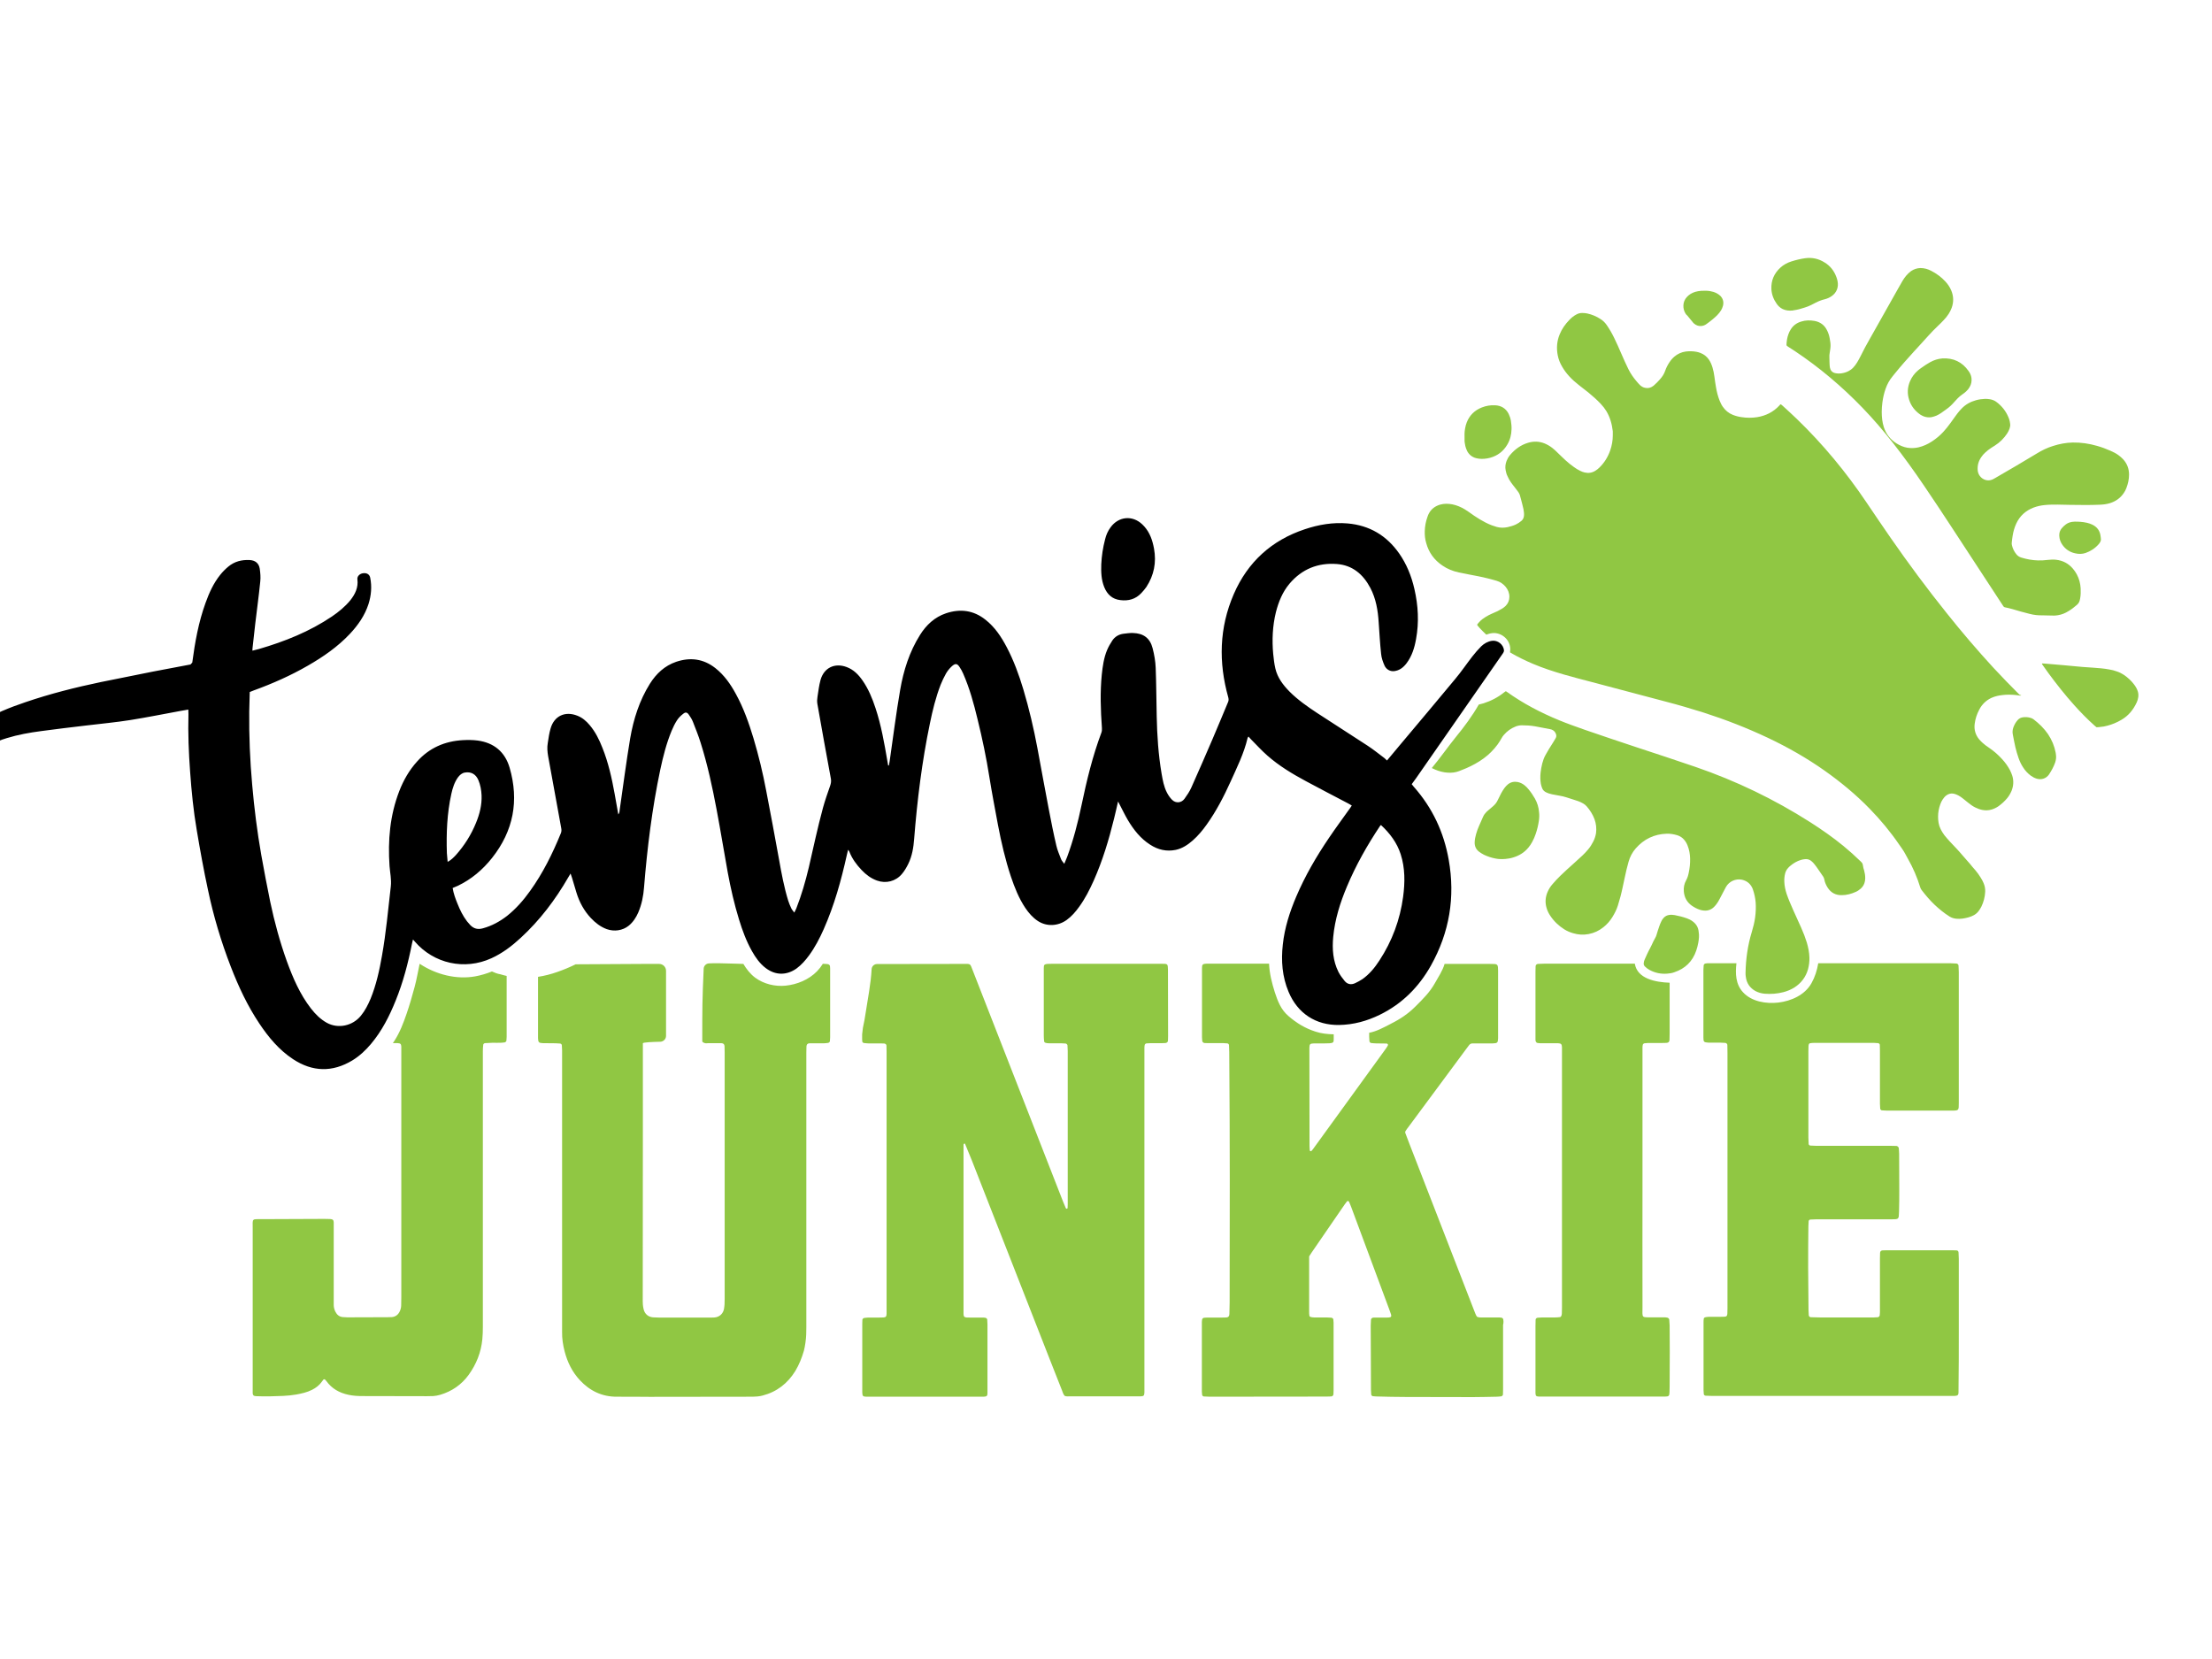
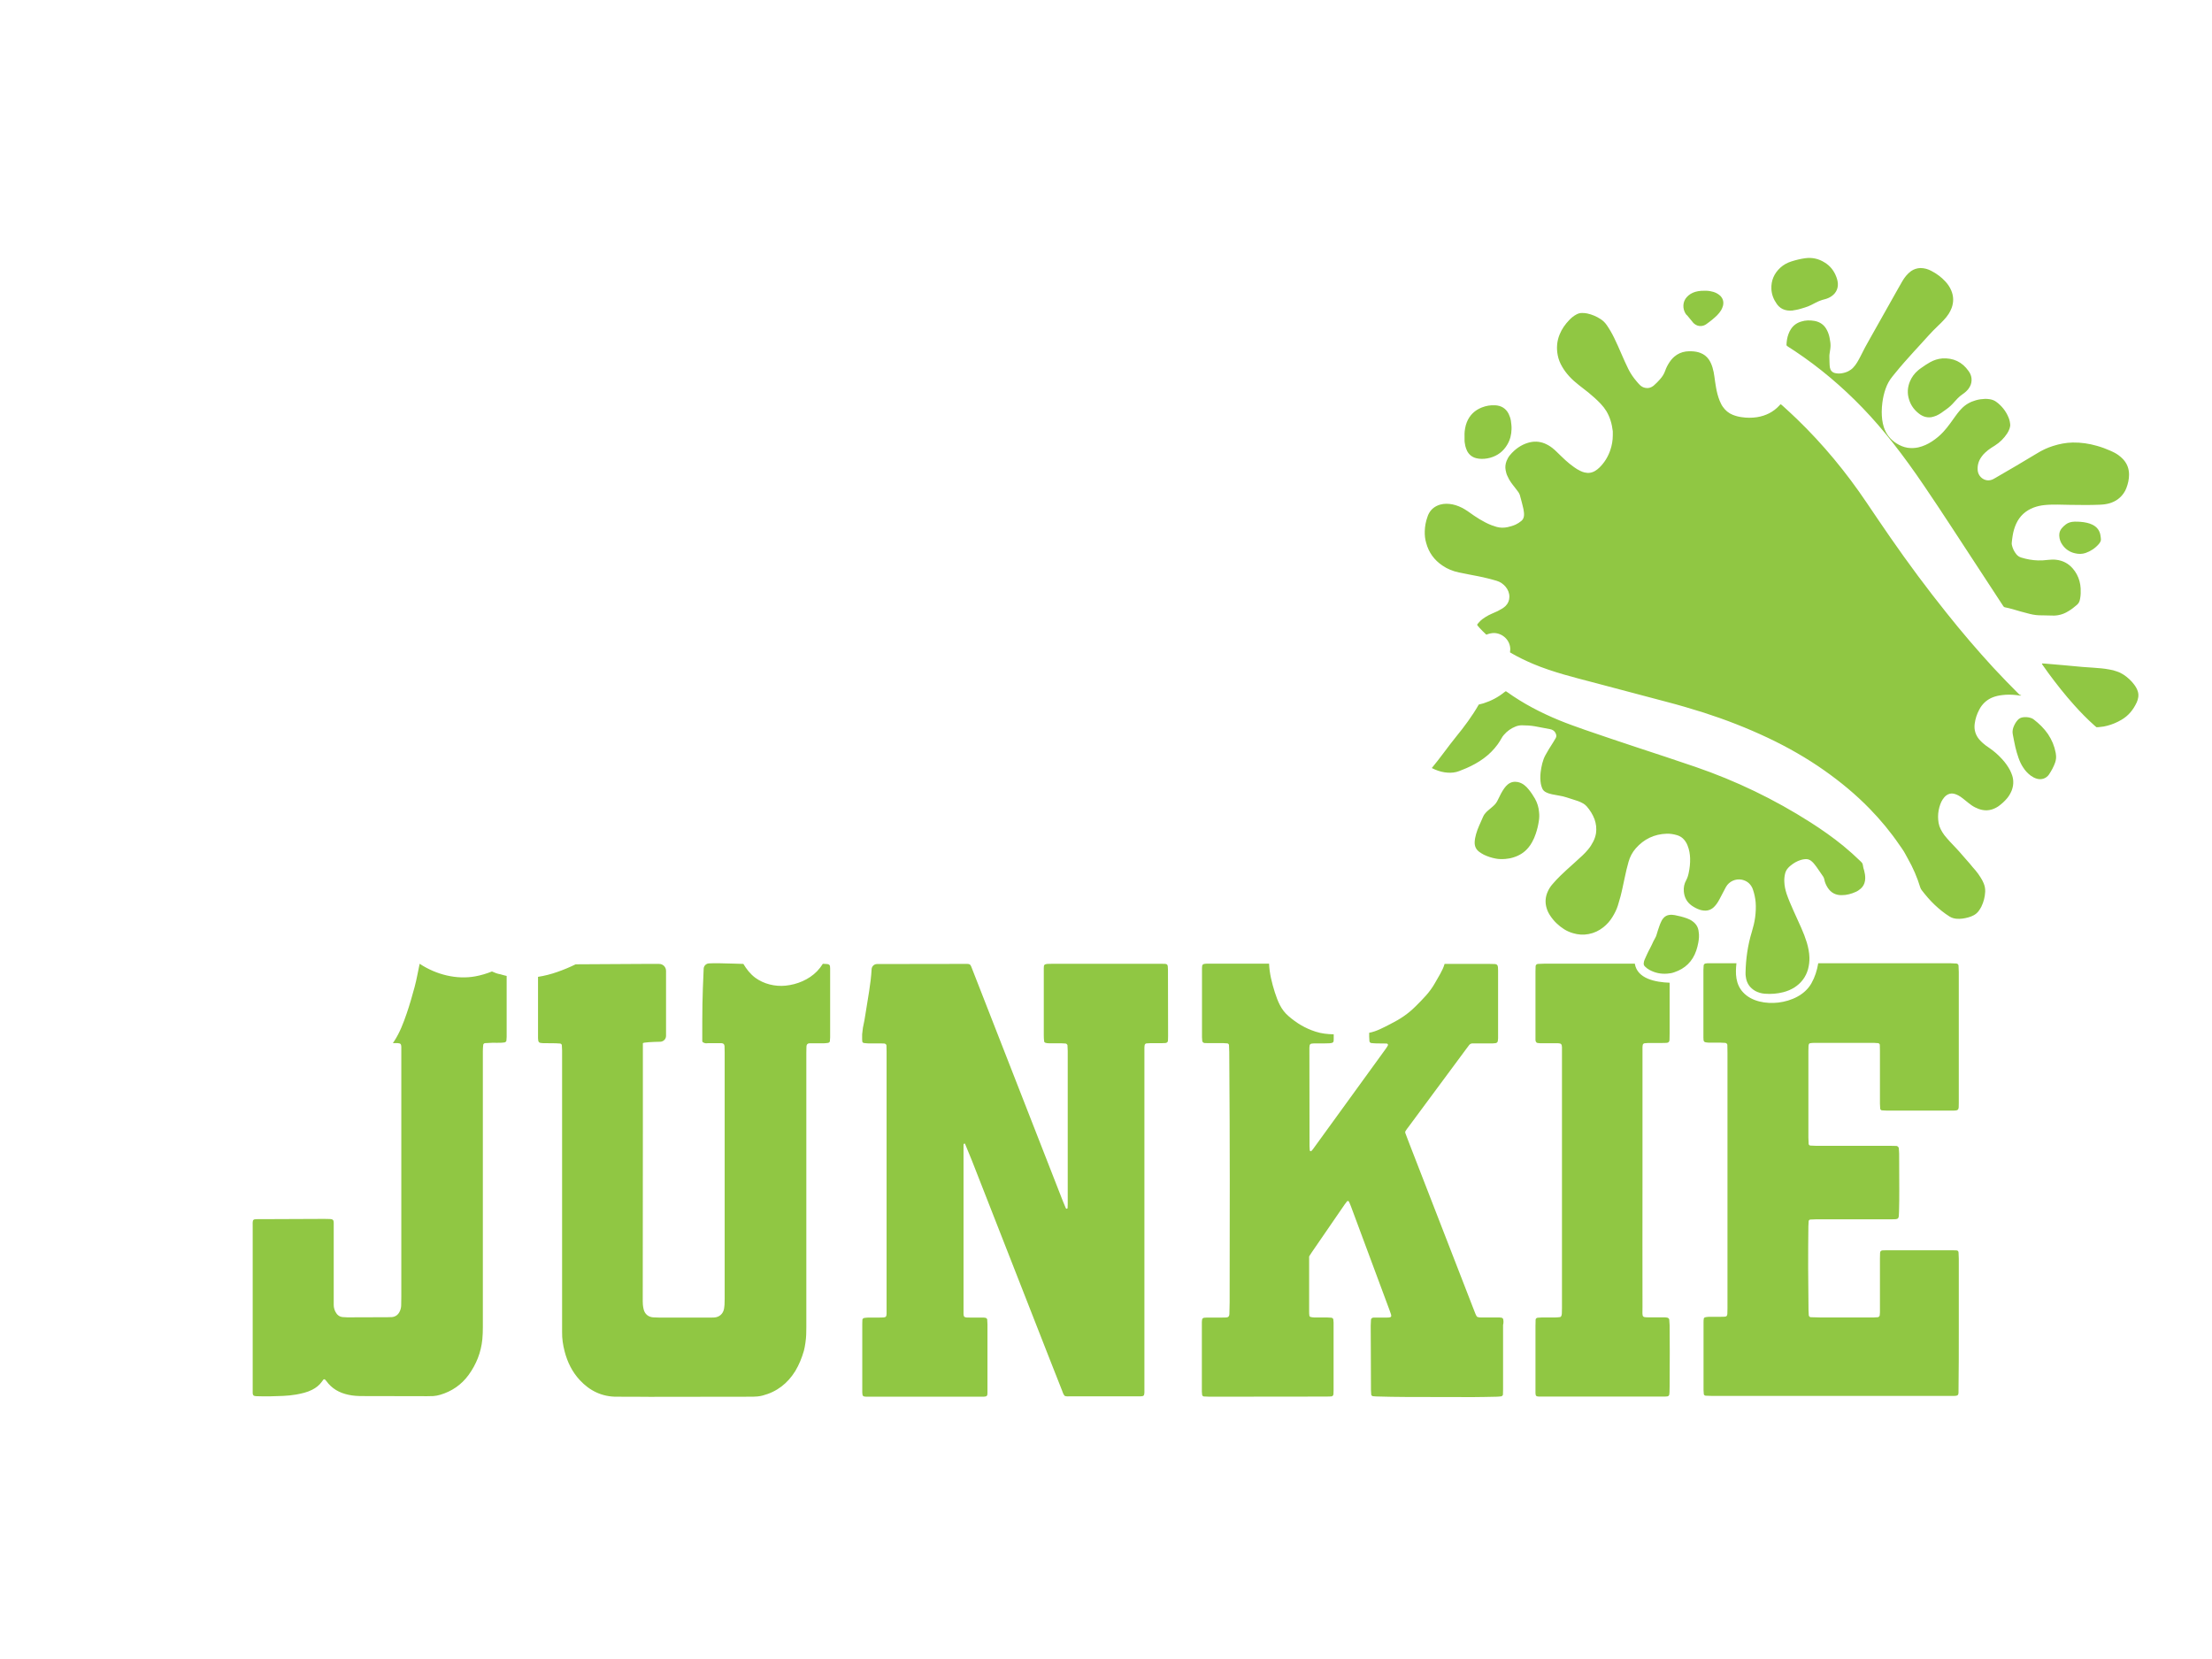
<svg xmlns="http://www.w3.org/2000/svg" version="1.1" id="Layer_1" x="0px" y="0px" viewBox="0 0 1728 1296" style="enable-background:new 0 0 1728 1296;" xml:space="preserve">
  <style type="text/css"> .st0{fill:#90C743;} </style>
  <path class="st0" d="M648.4,755c0,0.5,0.1,1,0.1,1.5c0,18,0,35.9,0,53.9c0,1-0.1,2-0.2,3c0,0.5-0.7,1.2-1.4,1.3c-1,0.1-2,0.3-3,0.3 c-2.7,0-5.3,0-8,0c-1.2,0-2.3,0-3.5,0c-1.6,0.1-2.3,0.9-2.4,2.5c-0.1,1.7-0.1,3.3-0.1,5c0,36.6,0,73.2,0,109.8 c0,34.9,0,69.8,0,104.8c0,1.8,0,3.7-0.1,5.5c-0.1,3.5-0.9,9.2-1.8,12.6c-1.6,5.5-3.7,10.8-6.7,15.8c-6,9.7-14.4,16.3-25.6,19.2 c-1.3,0.3-2.6,0.6-4,0.7c-2.2,0.2-4.3,0.2-6.5,0.2c-25.9,0-51.9,0.1-77.8,0.1c-8.5,0-17-0.2-25.4-0.1c-11.7,0.1-21.3-4.6-29.1-13 c-5.9-6.4-9.6-13.9-11.8-22.3c-1.3-5-2.1-10.1-2-15.3c0-2,0-4,0-6c0-71.3,0-142.7,0-214c0-1.3-0.1-2.7-0.2-4c0-0.6-0.7-1.2-1.3-1.3 c-1.2-0.1-2.3-0.2-3.5-0.2c-3.3,0-6.7,0-10-0.1c-3.2-0.1-3.7-0.7-3.8-3.9c0-4.5,0-9,0-13.5c0-11.5,0-23,0-34.4 c5.1-0.8,10.2-2.1,15-3.8c4.9-1.7,9.7-3.7,14.4-6c12,0,29.1-0.1,52.5-0.3h12.7c3,0,5.4,2.4,5.4,5.4v50.8c0,2.5-2,4.5-4.5,4.6 c-5.4,0.1-13.6,0.4-13.6,1.2v67.2c0,45-0.1,89.4-0.1,134.4c0,0.8,0,1.7,0.1,2.5c0.1,1.2,0.3,2.5,0.6,3.7c0.9,3.7,3.6,6,7.4,6.3 c3.1,0.2,6.3,0.2,9.5,0.2c11.8,0,23.6,0,35.4,0c1,0,2,0,3-0.1c3.9-0.3,6.8-2.9,7.5-6.8c0.2-1.1,0.3-2.3,0.4-3.5 c0.1-1.5,0.1-3,0.1-4.5c0-64,0-128,0-192.1c0-1.7,0-3.3-0.1-5c-0.1-1.6-0.8-2.3-2.6-2.4c-3.3,0-6.7,0-10,0c-1,0-2.3,0.4-3.5-0.3 c0,0-1.3-0.3-1.3-1.4c0-26.7,0-31.5,1.1-56.5c0.1-2.2,1.9-4,4.1-4.1c3.6-0.2,10-0.2,20.7,0.2c1.6,0.1,3.7,0.1,6.2,0.2 c2.5,4.1,5.3,7.8,9.3,10.8c6.7,4.9,15.4,7,23.6,6.2c9.1-0.9,18.3-4.7,24.7-11.3c1.7-1.8,3.2-3.7,4.5-5.8c1.1,0,2.3,0.1,3.4,0.2 C647.6,753.2,648.4,754,648.4,755z M384.3,758.9c-4.2,1.7-8.6,3-12.9,3.8c-14.7,2.7-30.6-1.3-43.4-9.7h-0.2c-1.3,6-2.3,12.1-3.9,18 c-1.9,7-3.9,14.1-6.3,21c-2.5,7.3-5.3,14.6-9.5,21.1c-0.4,0.6-0.8,1.2-1.2,1.8c0.4,0,0.9,0,1.3,0c0.8,0,1.7,0,2.5,0 c2.1,0.1,2.7,0.7,2.8,2.7c0,1.7,0,3.3,0,5c0,41.7,0,83.5,0,125.2c0,21.8,0,43.6,0,65.3c0,2.2-0.1,4.3-0.1,6.5c0,1.7-0.4,3.3-1.1,4.8 c-1.2,2.6-3.2,4.2-6.1,4.5c-1.2,0.1-2.3,0.1-3.5,0.1c-10.5,0-21,0.1-31.4,0.1c-1.2,0-2.3-0.1-3.5-0.2c-2.7-0.2-4.6-1.8-5.8-4.2 c-0.8-1.6-1.3-3.4-1.3-5.3c0-1.3,0-2.7,0-4c0-18.6,0-37.2,0-55.9c0-1.5,0-3,0-4.5c0-1.9-0.8-2.6-2.8-2.7c-1.5-0.1-3-0.1-4.5-0.1 c-16.1,0.1-32.3,0.1-48.4,0.2c-8.6,0.1-7.6-1.1-7.6,7.8c0,40.9,0,81.8,0,122.7c0,1.7,0,3.3,0,5c0,0.5,0,1,0.2,1.5 c0.2,0.4,0.5,0.9,0.9,1c0.6,0.2,1.3,0.3,2,0.3c3.5,0.1,7,0.2,10.5,0.1c6.8-0.2,13.6-0.2,20.4-1.4c4.3-0.8,8.5-1.7,12.4-3.7 c3-1.5,5.6-3.5,7.6-6.3c0.4-0.5,0.8-1.1,1.2-1.6c0.3-0.4,1-0.4,1.3-0.1c0.3,0.4,0.7,0.7,1,1.1c4.3,6,10.2,9.3,17.3,10.8 c3.6,0.8,7.2,1,10.9,1c16.8,0,33.6,0.1,50.4,0.1c1.7,0,3.3-0.1,5-0.1c1.8-0.1,3.6-0.5,5.4-1c9.1-2.7,16.5-7.8,22.1-15.4 c6.1-8.4,9.8-17.7,10.8-28c0.3-3.1,0.4-6.3,0.4-9.5c0-35.3,0-70.5,0-105.8c0-29.1,0-58.2,0-87.3c0-7.5,0-15,0-22.4 c0-1.7,0.1-3.3,0.3-5c0-0.6,0.7-1.2,1.3-1.3c2-0.1,4-0.2,6-0.3c2.2,0,4.3,0.1,6.5,0c1,0,2-0.2,3-0.3c0.5-0.1,1.3-0.8,1.3-1.3 c0.1-1,0.2-2,0.2-3c0-15.9,0-31.7,0-47.6c-1.6-0.4-3.3-0.8-4.9-1.3C388.4,760.7,386.3,759.8,384.3,758.9z M907.5,752.9 c-28.4,0-56.9,0-85.3,0c-1.3,0-2.7,0-4,0.1c-0.5,0-1,0.2-1.5,0.3c-0.6,0.1-1.2,0.8-1.2,1.4c0,0.5-0.1,1-0.1,1.5c0,1,0,2,0,3 c0,16.6,0,33.3,0,49.9c0,1.5,0.1,3,0.3,4.5c0,0.4,0.6,0.9,0.9,1c0.9,0.3,2,0.4,2.9,0.4c3.2,0.1,6.3,0,9.5,0c1.2,0,2.3,0.1,3.5,0.2 c0.5,0,1.3,0.8,1.4,1.3c0.1,1.5,0.2,3,0.2,4.5c0,39.9,0,79.8,0,119.7c0,1,0,2-0.1,3c0,0.2-0.4,0.6-0.6,0.6c-0.2,0-0.7-0.2-0.8-0.5 c-0.8-1.8-1.5-3.7-2.3-5.5c-16-40.9-31.9-81.7-47.9-122.6c-7.5-19.2-15-38.4-22.5-57.6c-2.2-5.6-1.4-5.1-7.4-5.1 c-22.5,0-44.9,0.1-67.4,0.1c-2.2,0-4.1,1.8-4.2,4c-0.6,11.5-3,23.1-4.7,34.4c-0.6,3.8-1.2,7.6-2.1,11.4c-0.2,1.4-0.4,3.7-0.6,5.1 c0,1.3,0,2.6,0,3.9c0,0.5,0.1,1.1,0.1,1.6c0,0.6,0.6,1.2,1.3,1.3c1.2,0.1,2.3,0.3,3.5,0.3c3.2,0,6.3,0,9.5,0c1,0,2,0.1,3,0.1 c0.8,0.1,1.6,0.8,1.6,1.6c0.1,1.7,0.1,3.3,0.1,5c0,66.9,0,133.7,0,200.6c0,1.3,0,2.7,0,4c-0.1,2.1-0.6,2.7-2.6,2.8 c-1.3,0.1-2.7,0.1-4,0.1c-2.7,0-5.3,0-8,0c-1,0-2,0.2-3,0.3c-0.5,0.1-1.3,0.8-1.3,1.3c-0.1,1-0.1,2-0.1,3c0,17.3,0,34.6,0,51.9 c0,0.7,0,1.3,0,2c0.1,2.8,0.5,3.2,3.1,3.3c1.2,0,2.3,0,3.5,0c28.6,0,57.2,0,85.8,0c0.8,0,1.7,0,2.5,0c0.5,0,1-0.1,1.5-0.2 c0.6-0.1,1.2-0.7,1.3-1.3c0.1-0.5,0.1-1,0.1-1.5c0-1.2,0-2.3,0-3.5c0-16.6,0-33.3,0-49.9c0-1.3-0.1-2.7-0.2-4 c-0.1-0.4-0.5-0.9-0.9-1.1c-0.6-0.2-1.3-0.3-1.9-0.3c-3,0-6,0-9,0c-7.4,0-6.7,0.3-6.7-6.8c0-41.4,0-82.8,0-124.2c0-1.2,0-2.3,0-3.5 c0-0.3,0-0.7,0.1-1c0.1-0.2,0.4-0.4,0.7-0.5c0.1,0,0.3,0.1,0.4,0.3c1.8,4.3,3.6,8.6,5.3,12.9c20.3,51.8,40.6,103.7,60.9,155.5 c3.1,8,6.3,16.1,9.5,24.1c0.6,1.5,1,3.2,2.2,4.4c1.4,0.5,2.9,0.3,4.4,0.3c17.5,0,34.9,0,52.4,0c0.8,0,1.7,0,2.5,0 c2.3-0.1,2.8-0.5,2.9-3c0-1.8,0-3.7,0-5.5c0-86.1,0-172.3,0-258.4c0-1.8,0-3.7,0-5.5c0-0.7,0.1-1.3,0.2-2c0.1-0.6,0.7-1.2,1.3-1.3 c1.2-0.1,2.3-0.2,3.5-0.2c3,0,6,0,9,0c0.8,0,1.7-0.1,2.5-0.1c1.1-0.1,1.9-0.9,1.9-1.9c0.1-1.2,0.1-2.3,0.1-3.5 c0-17.3,0-34.6-0.1-51.9C912.3,752.9,912.2,752.9,907.5,752.9z M1174.5,1032.1c-0.1-2.3-0.6-2.8-3.1-2.9c-1,0-2,0-3,0 c-3.5,0-7,0-10.5,0c-1.3,0-2.7,0.1-4.1-0.6c-1.1-1.5-1.6-3.5-2.4-5.3c-16.8-43.4-33.7-86.7-50.5-130.1c-1-2.6-2-5.3-3-7.9 c-0.3-0.7-0.2-1.3,0.2-1.9c0.7-1.1,1.5-2.2,2.3-3.2c15-20.3,30.1-40.6,45.1-60.9c0.7-0.9,1.4-1.9,2.1-2.8c0.6-0.8,1.4-1.3,2.5-1.4 c1.3,0,2.7,0,4,0c4,0,8,0,12,0c3.6-0.1,4.1-0.5,4.2-4c0-0.5,0-1,0-1.5c0-17.1,0-34.3,0-51.4c0-0.8,0-1.7-0.1-2.5 c-0.1-1.7-0.8-2.5-2.4-2.6c-1.5-0.1-3-0.1-4.5-0.1c-11.6,0-23.2,0-34.8,0c-1.5,5.3-4.9,10.2-7.6,15.1c-4,7.1-9.2,12.2-15,18 c-5.9,5.9-12,10-20,14c-5.3,2.7-10.5,5.6-16.3,6.7c0,1,0,2.1,0,3.1c0,1.2,0.1,2.3,0.2,3.5c0,0.5,0.7,1.3,1.3,1.4 c1.3,0.1,2.6,0.3,4,0.3c2.7,0.1,5.3,0.1,8,0.1c1,0,1.5,0.9,1,1.7c-0.6,1-1.2,2-1.9,2.9c-18.7,25.8-37.5,51.7-56.2,77.5 c-0.5,0.7-1,1.3-1.6,1.9c-0.1,0.1-0.3,0.2-0.5,0.1c-0.3-0.1-0.7-0.3-0.7-0.5c-0.1-1.2-0.2-2.3-0.2-3.5c0-24.9-0.1-49.9-0.1-74.8 c0-0.7,0-1.3,0-2c0.1-2.9,0.5-3.3,3.6-3.4c2.7,0,5.3,0,8,0c1.3,0,2.7,0,4-0.1c0.7,0,1.3-0.2,2-0.3c0.6-0.1,1.3-0.8,1.3-1.3 c0-0.5,0.1-1,0.1-1.5c0-1.3,0-2.6,0-3.9c-4.8-0.1-9.7-0.6-14.2-2.1c-8.1-2.6-14.9-6.7-21.3-12.3c-5.7-4.9-8.2-11.4-10.5-18.4 c-2.3-7.3-4.2-14.8-4.5-22.4c-15.1,0-30.2,0-45.3,0c-1.2,0-2.3,0-3.5,0c-3.2,0.1-3.6,0.8-3.6,3.5c0,0.2,0,0.3,0,0.5 c0,17.8,0,35.6,0,53.4c0,1,0.1,2,0.2,3c0.1,0.8,0.9,1.5,1.7,1.6c1,0.1,2,0.1,3,0.1c4,0,8,0,12,0c1,0,2,0.1,3,0.2 c0.6,0.1,1.2,0.7,1.2,1.4c0.1,1.8,0.2,3.6,0.2,5.5c0.1,18,0.2,35.9,0.3,53.9c0.1,15.3,0.1,30.6,0.1,45.9c0,31.9,0,63.8-0.1,95.8 c0,3-0.1,6-0.2,9c-0.1,1.7-0.8,2.5-2.4,2.6c-1.5,0.1-3,0.1-4.5,0.1c-3.7,0-7.3,0-11,0c-3.1,0-3.5,0.5-3.6,3.4c0,0.2,0,0.3,0,0.5 c0,18,0,35.9,0,53.9c0,0.8,0.1,1.7,0.2,2.5c0.1,0.6,0.7,1.3,1.3,1.3c1.5,0.1,3,0.2,4.5,0.2c30.4,0,60.9,0,91.3-0.1 c1.2,0,2.3,0,3.5-0.1c1.2,0,1.9-0.7,2-1.8c0.1-1,0.1-2,0.1-3c0-17.6,0-35.2,0-52.9c0-0.8-0.1-1.7-0.2-2.5c0-0.5-0.8-1.2-1.4-1.3 c-1.2-0.1-2.3-0.2-3.5-0.2c-3.3,0-6.7,0-10,0c-1,0-2-0.2-2.9-0.4c-0.4-0.1-0.9-0.6-0.9-1c-0.2-1.1-0.2-2.3-0.2-3.5 c0-13.1,0-26.3,0-39.4v-3.4c0.7-1.1,1.3-2.1,2-3.1c8.6-12.5,17.1-24.9,25.7-37.4c0.6-0.8,1.2-1.6,1.8-2.4c0.4-0.6,1.3-0.5,1.6,0.1 c0.7,1.5,1.3,3,1.9,4.6c9.9,26.6,19.8,53.2,29.7,79.9c2.3,6.2,2.5,6.1-4.4,6.1c-2.7,0-5.3,0-8,0c-1.1,0-2,0.8-2,1.8 c-0.1,1.5-0.2,3-0.2,4.5c0,7.3,0.1,14.6,0.1,21.9c0,9.5,0.1,19,0.1,28.4c0,1.2,0.1,2.3,0.2,3.5c0,0.6,0.7,1.2,1.3,1.3 c0.8,0.1,1.7,0.2,2.5,0.2c7.8,0.2,15.6,0.4,23.4,0.4c17.5,0.1,34.9,0.1,52.4,0.1c6.2,0,12.3-0.2,18.5-0.3c1.2,0,2.3-0.2,3.5-0.3 c0.6-0.1,1.2-0.8,1.3-1.3c0.1-1.3,0.1-2.7,0.1-4c0-16.8,0-33.6,0-50.4C1174.5,1034.1,1174.5,1033.1,1174.5,1032.1z M1530.2,1039.8 c0-18.8,0-37.6,0-56.4c0-1.7-0.1-3.3-0.2-5c0-0.9-0.7-1.6-1.6-1.6c-1.2-0.1-2.3-0.1-3.5-0.1c-17,0-33.9,0-50.9,0 c-1.2,0-2.3,0-3.5,0.1c-1,0.1-1.8,0.8-1.8,2c-0.1,1.5-0.1,3-0.1,4.5c0,9.8,0,19.6,0,29.4c0,4.2,0,8.3,0,12.5c0,0.8-0.1,1.7-0.2,2.5 c0,0.4-0.9,1.3-1.4,1.3c-1.2,0.1-2.3,0.2-3.5,0.2c-13.6,0-27.3,0-40.9,0c-2.7,0-5.3-0.1-8-0.2c-0.8,0-1.6-0.8-1.6-1.6 c-0.1-1.3-0.2-2.7-0.2-4c-0.3-21.8-0.4-43.6-0.1-65.4c0-1.3,0.1-2.7,0.2-4c0-0.6,0.7-1.3,1.3-1.3c1.7-0.1,3.3-0.2,5-0.2 c19.5,0,38.9,0,58.4,0c5.9,0,5.7,0,5.9-5.8c0.2-5.8,0.2-11.6,0.2-17.5c0-9.3,0-18.6-0.1-27.9c0-1.5-0.2-3-0.3-4.5 c-0.1-0.7-1-1.5-1.7-1.6c-1.7-0.1-3.3-0.1-5-0.1c-19.3,0-38.6,0-57.9,0c-1.5,0-3-0.1-4.5-0.2c-0.6,0-1.3-0.7-1.3-1.3 c-0.1-1.7-0.2-3.3-0.2-5c0-22.5,0-44.9,0-67.4c0-1.3,0-2.7,0.1-4c0-0.5,0.1-1,0.3-1.5c0.1-0.3,0.4-0.6,0.7-0.7c1-0.2,2-0.3,3-0.3 c15.8,0,31.6,0,47.4,0c1,0,2,0.1,3,0.2c0.6,0.1,1.3,0.7,1.3,1.3c0.1,1.5,0.1,3,0.1,4.5c0,13.8,0,27.6,0,41.4c0,1.3,0.1,2.7,0.2,4 c0,0.5,0.8,1.3,1.3,1.3c1.3,0.1,2.7,0.2,4,0.2c16.8,0,33.6,0,50.4,0c5.8,0,5.7-0.1,5.7-5.9c0-13.3,0-26.6,0-39.9 c0-20.8,0-41.6,0-62.4c0-1.7-0.1-3.3-0.2-5c0-0.9-0.8-1.6-1.6-1.7c-1.5-0.1-3-0.2-4.5-0.2c-35.2,0-68.3,0-103.5,0 c-0.9,5.5-2.6,10.8-5.3,15.6c-5.1,9.1-15.7,13.9-25.9,15.1c-9.4,1.1-20.9-0.7-27.6-8.1c-5.8-6.3-6-14.6-5.1-22.6 c-6.4,0-12.8,0-19.3,0c-1.2,0-2.3,0-3.5,0c-0.5,0-1,0.2-1.5,0.2c-0.6,0.1-1.2,0.8-1.3,1.4c-0.1,1.2-0.2,2.3-0.2,3.5 c0,17.6,0,35.3,0,52.9c0,0.7,0,1.3,0.1,2c0.1,0.9,0.7,1.6,1.5,1.7c0.8,0.1,1.6,0.3,2.5,0.3c3,0,6,0,9,0c1.3,0,2.7,0.1,4,0.2 c0.8,0.1,1.6,0.8,1.6,1.6c0.1,2.2,0.1,4.3,0.1,6.5c0,58.7,0,117.4,0,176.1c0,7.6,0,15.3,0,22.9c0,1.5,0,3-0.1,4.5 c-0.1,1.3-0.4,2.2-2.1,2.3c-1.5,0.1-3,0.1-4.5,0.1c-2.7,0-5.3,0-8,0c-1,0-2,0.2-2.9,0.4c-0.4,0.1-0.9,0.6-0.9,1c-0.2,1-0.2,2-0.2,3 c0,17.6,0,35.3,0,52.9c0,1,0.1,2,0.2,3c0,0.6,0.7,1.2,1.3,1.3c1.8,0.1,3.6,0.2,5.5,0.2c30.8,0,61.5,0,92.3,0v0c31.4,0,62.9,0,94.3,0 c6.1,0,5.6-0.1,5.6-5.8C1530.2,1070.1,1530.2,1054.9,1530.2,1039.8z M1304,1030.8c0-0.5-0.8-1.3-1.3-1.4c-0.7-0.1-1.3-0.3-2-0.3 c-3,0-6,0-9,0c-9.9-0.1-8.6,1.1-8.6-8.4c-0.1-32.9,0-65.8,0-98.7c0-33.1,0-66.2,0-99.2c0-1.5,0-3,0-4.5c0-0.7,0.1-1.3,0.2-2 c0.1-0.6,0.7-1.2,1.4-1.3c0.8-0.1,1.7-0.2,2.5-0.2c3.3,0,6.6,0,10,0c1.5,0,3,0,4.5-0.1c1.8-0.1,2.4-0.8,2.5-2.4 c0.1-1.7,0.1-3.3,0.1-5c0-13.2,0-26.4,0-39.6c-10.9-0.4-25.3-3-27.2-14.9c-23.4,0-46.8,0-70.1,0c-1.8,0-3.7,0.1-5.5,0.2 c-1.1,0.1-1.9,0.8-1.9,1.9c-0.1,1.3-0.1,2.7-0.1,4c0,16.6,0,33.2,0,49.9c0,1.2,0,2.3,0,3.5c0,0.5,0.1,1,0.3,1.4c0.2,0.4,0.6,0.9,1,1 c0.8,0.2,1.6,0.2,2.5,0.3c3.3,0,6.6,0,10,0c1.3,0,2.7,0,4,0c2.2,0.1,2.8,0.7,2.9,3.1c0,1.3,0,2.7,0,4c0,66.5,0,133,0,199.5 c0,1.5,0,3-0.1,4.5c0,0.7-0.2,1.3-0.4,1.9c-0.2,0.4-0.6,0.9-1,0.9c-1.3,0.2-2.6,0.3-4,0.3c-3.3,0-6.6,0-10,0c-1.2,0-2.3,0.1-3.5,0.2 c-0.9,0.1-1.6,0.8-1.6,1.6c-0.1,1.7-0.1,3.3-0.1,5c0,16.1,0,32.2,0,48.4c0,7.3-0.7,6.6,6.8,6.6c29.4,0,58.8,0,88.3,0c2,0,4,0,6,0 c3.1,0,3.5-0.5,3.6-3.4c0.1-1.5,0.1-3,0.1-4.5c0-9,0.1-18,0.1-26.9c0-7,0-14-0.1-20.9C1304.2,1033.8,1304.1,1032.3,1304,1030.8z" />
-   <path d="M-37.4,597.6c-0.3-1.6-0.1-3.1,0.2-4.7c0-0.2,0.1-0.3,0.1-0.5c0.3-5.6,2.5-10.5,5.9-14.8c4.4-5.6,10-9.8,16.1-13.5 c10.9-6.7,22.7-11.4,34.8-15.5C39,542,58.8,537,78.9,532.8c13.6-2.8,27.2-5.5,40.8-8.2c9.3-1.8,18.6-3.5,28-5.3 c0.4-0.1,0.7-0.1,1.1-0.2c0.5-0.6,0.9-1,1.4-1.5c2.1-15.9,4.9-31.6,10.4-46.7c2.8-7.8,6.2-15.3,11.4-21.8c1.9-2.4,4.1-4.6,6.4-6.5 c4.8-4,10.4-5.4,16.6-5.1c4.3,0.2,7.2,2.4,7.9,6.7c0.5,3.4,0.8,6.9,0.4,10.3c-1.1,10.9-2.6,21.8-3.9,32.8 c-0.7,6.3-1.4,12.5-2.1,18.8c-0.1,0.6-0.1,1.2-0.1,2.2c1.9-0.5,3.5-0.9,5.1-1.3c20.2-5.9,39.5-13.6,57-25.4 c5.3-3.6,10.3-7.7,14.4-12.7c3.8-4.8,6.3-10,5.5-16.3c-0.3-2.4,1.8-4.5,4.5-4.8c2.8-0.4,5,0.9,5.5,3.5c1.4,6.9,0.8,13.8-1.3,20.5 c-2.9,9-8.2,16.6-14.6,23.4c-9.5,10.1-20.8,17.9-32.8,24.8c-13.5,7.8-27.8,14.1-42.4,19.4c-0.9,0.3-1.9,0.8-3,1.2 c-0.1,5.1-0.3,10.2-0.4,15.3c-0.2,19.1,0.6,38.1,2.3,57.1c1.6,18.4,3.9,36.7,7.1,54.9c2.2,12.2,4.5,24.5,7,36.6 c3.3,15.7,7.5,31.1,12.9,46.2c4.8,13.2,10.3,26,18.9,37.1c3.5,4.5,7.4,8.4,12.4,11.2c8.9,4.9,20.2,2.4,26.6-5.5 c3.3-4,5.6-8.6,7.6-13.3c4.4-10.8,6.9-22.2,8.9-33.6c3.2-18,4.8-36.1,6.9-54.2c0.6-5.4-0.6-10.5-1-15.8c-1.4-20.1,0.3-39.7,7.6-58.6 c3.3-8.5,7.8-16.4,14-23.2c9.5-10.6,21.6-15.8,35.6-16.6c3.8-0.2,7.8-0.2,11.6,0.3c12.8,1.7,21.4,8.9,25,21.2 c7.5,25.8,3,49.4-13.7,70.5c-7.3,9.2-16.1,16.7-26.8,21.8c-1.3,0.6-2.6,1.1-4,1.7c0.7,4.4,2.2,8.4,3.8,12.3 c1.9,4.8,4.2,9.5,7.4,13.7c0.8,1,1.7,2,2.6,3c2.7,2.8,5.9,3.6,9.8,2.5c7-1.9,13.2-5.3,18.9-9.7c7-5.6,12.8-12.2,18-19.5 c10-13.9,17.5-29.1,24-45c0.6-1.4,0.6-2.7,0.3-4.2c-3.4-18.7-6.8-37.3-10.2-56c-0.6-3.5-0.9-6.9-0.3-10.3c0.6-3.8,1.1-7.7,2.2-11.4 c2.8-9.8,11.3-13.8,20.9-10c3.9,1.5,7,4.2,9.6,7.3c4.5,5.3,7.5,11.4,10,17.8c4.6,11.5,7.3,23.5,9.5,35.7c1,5.3,1.9,10.6,2.9,16.3 c1.1-1.2,0.9-2.5,1.1-3.6c2.7-18.6,5.1-37.4,8.2-55.9c2.6-15,7.2-29.5,15.4-42.6c5-7.9,11.5-14,20.5-17.1c11-3.7,21.3-2.4,30.6,4.9 c7,5.5,12,12.7,16.2,20.5c5.9,10.8,10,22.4,13.6,34.3c4,13.4,7.3,27,9.9,40.8c3.4,18,6.9,36,10.1,54.1c1.9,10.7,3.9,21.5,7.1,31.9 c0.6,2,1.5,4,2.4,6c0.5,1.1,1.3,1.9,2.4,3.4c0.7-1.4,1.1-2.2,1.5-3.1c4.1-10.5,7.2-21.2,9.8-32.1c3.6-15.6,6.9-31.2,11.1-46.7 c1.6-5.8,3.6-11.5,5.6-17.2c0.6-1.8,0.9-3.4,0.6-5.3c-3.6-19.6-7.2-39.1-10.6-58.7c-0.3-1.8-0.2-3.7,0.1-5.5 c0.7-4.4,1.2-8.9,2.4-13.2c2.7-9.5,11.1-13.5,20.4-10c5.4,2,9.2,5.9,12.4,10.5c4.6,6.6,7.6,13.9,10.1,21.5 c4.5,13.5,6.9,27.5,9.3,41.4c0.2,1.2,0.4,2.3,0.6,3.5c0.2,0,0.4,0,0.6,0c0.2-1.2,0.4-2.3,0.6-3.5c2.7-18.6,5-37.2,8.2-55.6 c2.6-15.1,7.2-29.7,15.5-42.9c4.9-7.8,11.4-13.9,20.3-16.9c11.1-3.7,21.5-2.4,30.8,5c7.4,5.8,12.4,13.4,16.7,21.6 c5.5,10.5,9.5,21.5,12.9,32.8c4.5,15.1,8.1,30.4,11,45.9c3,15.9,5.8,31.9,8.9,47.8c1.8,9.5,3.7,19,5.9,28.4 c0.8,3.6,2.4,7.1,3.7,10.6c0.4,1.1,1.4,2.1,2.5,3.6c0.9-2.2,1.6-3.8,2.2-5.3c4.9-13.2,8.4-26.8,11.3-40.6c4-19.2,8.6-38.2,15.5-56.6 c0.4-1.1,0.5-2.4,0.4-3.6c-1-13.9-1.5-27.9-0.1-41.8c0.7-6.5,1.6-13,4.1-19c1.1-2.6,2.5-5.1,4.1-7.5c2-3,5-4.8,8.6-5.3 c2.5-0.3,5.1-0.7,7.6-0.6c8.1,0.2,13.3,4,15.3,11.9c1.3,5,2.2,10.2,2.4,15.3c0.5,12.6,0.5,25.3,0.8,37.9c0.3,15,1.3,29.9,3.8,44.7 c0.9,5.2,1.8,10.3,4.2,14.9c1,2,2.4,4,4,5.6c2.9,2.9,7.3,2.5,9.7-0.8c2-2.8,4-5.7,5.4-8.9c5.6-12.5,11-25,16.4-37.5 c4.2-9.7,8.2-19.6,12.3-29.3c0.5-1.2,0.4-2.3,0.1-3.5c-7.7-27.4-7.1-54.4,4.3-80.7c10.9-25.1,29.6-42.1,55.6-50.7 c10.8-3.6,21.9-5.5,33.4-4.5c17,1.5,30.3,9.4,40.1,23.3c5.9,8.4,9.7,17.8,12,27.9c3,13,3.7,26,1.3,39.1c-1.2,6.8-3.2,13.3-7.4,18.9 c-2.5,3.3-5.5,5.7-9.8,6.2c-3.1,0.3-6.1-1.4-7.4-4.3c-1.3-2.9-2.4-6-2.7-9.2c-0.9-8.2-1.3-16.4-1.9-24.7c-0.6-9.3-2.1-18.4-6.5-26.8 c-5.6-10.6-13.9-17.8-26.2-18.7c-14.7-1.1-27.2,3.9-36.9,15.3c-5.5,6.5-8.6,14.2-10.7,22.4c-2.6,10.7-3.1,21.6-2.1,32.5 c0.4,3.8,0.8,7.7,1.7,11.5c1.7,7.2,6,12.8,11.1,18c6.5,6.5,14.1,11.8,21.7,16.8c13.1,8.5,26.2,16.9,39.2,25.4 c4.6,3,8.9,6.5,13.3,9.8c0.6,0.5,1.2,1.1,1.9,1.8c3.6-4.3,6.8-8.2,10.1-12.1c14.4-17.2,28.9-34.3,43.2-51.6 c4.7-5.6,8.8-11.7,13.3-17.5c2.2-2.8,4.5-5.5,7-8c2.3-2.2,5.1-3.8,8.3-4.3c4.6-0.7,9.1,2.9,9.5,7.5c0,0.6-0.2,1.2-0.5,1.7 c-0.3,0.6-0.8,1.2-1.2,1.8c-22.3,32.1-44.6,64.1-66.9,96.2c-1.1,1.6-2.3,3.1-3.5,4.8c0.6,0.7,1.1,1.4,1.7,2.1 c14.5,16.4,23.4,35.4,27.2,56.9c5.2,29.2,0.6,56.8-13.9,82.7c-9.4,16.7-22.5,29.9-39.9,38.4c-10,4.9-20.5,7.8-31.8,8 c-18.2,0.3-32.5-9.1-39.5-25.9c-5-11.9-5.9-24.3-4.5-36.9c1.4-13.1,5.4-25.5,10.5-37.5c6.9-16.2,15.7-31.3,25.6-45.9 c5.4-8,11.2-15.8,16.8-23.7c0.3-0.4,0.5-0.9,1-1.5c-1-0.6-1.9-1.2-2.9-1.7c-11-5.8-22.1-11.5-33-17.4c-10.6-5.7-20.9-11.9-30-19.9 c-4.6-4-8.7-8.6-13-12.9c-0.6-0.6-1.1-1.2-1.8-2c-0.3,0.4-0.6,0.7-0.7,1.1c-2.8,12-8.3,23-13.3,34.1c-5.3,11.7-11.2,23.1-18.7,33.6 c-3.2,4.5-6.7,8.7-10.9,12.4c-3.9,3.4-8.1,6.2-13.2,7.3c-7.3,1.5-14-0.1-20.1-4.1c-7.5-4.8-12.8-11.6-17.3-19.1 c-2.3-3.9-4.3-8.1-6.4-12.1c-0.4-0.7-0.7-1.4-1.3-2.5c-1.1,4.7-2,9-3.1,13.3c-4.1,16.7-9,33-16,48.7c-3.2,7.1-6.7,14-11.3,20.3 c-2.8,3.9-5.9,7.5-9.8,10.3c-6.7,4.8-15.5,5.3-22.4,0.8c-4.1-2.7-7.2-6.3-9.9-10.3c-5-7.5-8.3-15.8-11.2-24.4 c-4.4-13.2-7.5-26.7-10.1-40.3c-2.3-12.4-4.7-24.8-6.7-37.3c-2.4-15.3-5.6-30.5-9.3-45.5c-2.9-12.1-6.2-24.1-11.2-35.5 c-0.8-1.8-1.7-3.5-2.8-5.1c-2-3.1-3.6-3.1-6.8,0.1c-1.5,1.5-2.9,3.3-3.9,5.1c-1.5,2.7-2.9,5.6-4.1,8.6c-3.8,9.8-6.3,20-8.4,30.3 c-6.2,29.8-9.9,59.9-12.3,90.2c-0.5,6.7-1.6,13.4-4.6,19.5c-1.4,2.8-3,5.6-5,7.9c-4.8,5.7-12.4,7.6-19.4,5.1 c-4.7-1.7-8.6-4.6-12-8.2c-4-4.2-7.5-8.9-9.6-14.4c-0.1-0.3-0.4-0.6-1-1.5c-0.4,1.8-0.7,3-1,4.2c-4.4,19.8-9.8,39.3-18.1,58 c-3.2,7.2-6.8,14.1-11.5,20.5c-2.8,3.8-5.9,7.3-9.7,10.1c-7.8,5.5-16.5,5.4-24.1-0.4c-4.6-3.5-7.9-8.2-10.7-13.2 c-4.4-7.8-7.5-16.2-10.1-24.7c-3.7-12-6.5-24.3-8.8-36.7c-3-16.4-5.6-32.8-8.7-49.1c-3.3-17.6-7.1-35.2-12.5-52.3 c-1.7-5.5-3.9-10.9-6-16.3c-0.8-2-1.9-3.8-3.2-5.6c-1.3-1.9-2.6-2.2-4.4-0.7c-1.8,1.4-3.6,3.1-4.8,5c-1.7,2.6-3.1,5.5-4.3,8.4 c-4,9.7-6.6,19.9-8.8,30.2c-6.4,30.3-10.2,61.1-12.7,92c-0.5,6.7-1.8,13.3-4.5,19.6c-1.7,3.9-4,7.5-7.4,10.3 c-4.8,3.9-11.4,4.8-17.3,2.7c-4.9-1.8-8.9-5-12.4-8.7c-5.3-5.7-8.9-12.3-11.2-19.8c-1.2-3.9-2.3-7.8-3.5-11.7 c-0.3-0.9-0.6-1.8-1.1-3.2c-0.8,1.3-1.3,2.1-1.8,3c-10.1,17.5-22.2,33.5-37.1,47.2c-6.9,6.4-14.4,12.1-23,16 c-20.9,9.5-44.9,4.2-59.8-13.1c-0.3-0.4-0.7-0.7-1.4-1.6c-0.3,1.4-0.6,2.4-0.8,3.4c-3,15.1-6.9,30-12.7,44.3 c-4.9,12.2-10.8,23.8-19.3,33.9c-4.2,5-9,9.5-14.6,12.9c-15.6,9.4-31.1,9-46.3-1c-10.9-7.2-19.1-17-26.3-27.8 c-9.3-13.9-16.3-28.9-22.3-44.4c-7.6-19.6-13.6-39.7-17.9-60.3c-3.3-15.3-6.1-30.8-8.7-46.3c-2.6-15.1-4.1-30.4-5.2-45.7 c-1.1-15-1.7-30-1.3-45c0-1.1,0-2.2-0.1-3.6c-2.3,0.4-4.3,0.8-6.3,1.1c-13,2.4-26,5-39.1,7.1c-11.3,1.8-22.6,2.8-34,4.2 c-11.8,1.4-23.7,2.8-35.5,4.4c-9.1,1.2-18.1,2.8-26.9,5.5c-4.7,1.4-9.3,3.2-13.4,5.9c-5.9,3.9-9.2,9.1-8,16.5 c0.7,4.2-1,7.6-4.2,10.2c-3.4,2.8-7.7,2.8-10.9-0.1c-1.7-1.5-2.8-3.7-4.2-5.6c-0.3-0.4-0.6-0.9-0.8-1.3c-0.6-1.1-1.1-2.4-1.3-3.6 L-37.4,597.6z M1078.8,644.5c-0.4,0.4-0.6,0.5-0.7,0.7c-10,15-18.9,30.7-25.9,47.4c-5.3,12.6-9.4,25.6-10.7,39.3 c-0.9,9.5-0.2,18.8,4.1,27.4c1.3,2.5,3,4.8,4.8,7c2.2,2.7,5.2,3.2,8.3,1.7c1.9-0.9,3.8-1.9,5.6-3.1c5.5-3.9,9.7-9,13.3-14.6 c9.9-15.1,16.1-31.8,18.5-49.7c1.5-11.2,1.6-22.4-1.9-33.3C1091.3,658.3,1085.8,651,1078.8,644.5z M349.7,673.3 c2.8-1.5,4.6-3.4,6.4-5.3c6.7-7.5,12-15.9,15.8-25.3c2.8-6.8,4.6-13.9,4.3-21.4c-0.2-4.1-0.9-8.1-2.5-11.9c-2-4.7-5.8-6.7-10.5-5.9 c-2.4,0.4-4,1.9-5.4,3.7c-2.8,3.9-4.2,8.4-5.2,12.9c-3.4,15.3-4,30.8-3.5,46.4C349.3,668.7,349.5,670.8,349.7,673.3z M901,426.1 c-1.4-6.3-3.9-12-8.7-16.5c-7.7-7.3-18.5-6.2-24.7,2.3c-2.1,2.8-3.5,6-4.3,9.4c-1.7,6.4-2.7,13-3,19.6c-0.2,6,0,12,2.3,17.7 c2.3,5.7,6.3,9.5,12.6,10.2c6.3,0.8,11.9-0.7,16.4-5.5c1.4-1.5,2.7-3,3.9-4.7c6-9.2,8-19.2,6-30.1 C901.3,427.7,901.2,426.9,901,426.1z" />
  <path class="st0" d="M1316.7,244.9c-2.3-3.7-2.4-9.1,1-12.8c1.8-2,4-3.3,6.6-4.1c1.5-0.4,2.9-0.7,4.5-0.8c2.3-0.1,4.7-0.2,7,0.2 c1.8,0.3,3.5,0.8,5.1,1.6c1,0.5,2,1.2,2.9,2c2.2,2.2,2.9,4.8,2.2,7.8c-0.3,1.3-0.9,2.5-1.5,3.6c-0.9,1.4-1.9,2.7-3.1,3.9 c-1.2,1.2-2.5,2.3-3.8,3.4c-1.5,1.2-3,2.4-4.6,3.5c-1.2,0.9-2.7,1.4-4.2,1.5c-2.1,0.1-3.9-0.6-5.5-2c-0.4-0.3-0.7-0.7-1-1.1 c-1.4-1.7-2.8-3.4-4.2-5.1C1317.5,246.1,1317.1,245.5,1316.7,244.9z M1388,237.4c0.5,0.7,1,1.3,1.6,1.9c1.8,1.8,4,2.8,6.6,3.2 c1.3,0.2,2.6,0.2,3.9,0.1c1.1-0.2,2.3-0.4,3.4-0.6c2.2-0.4,4.4-1.2,6.5-1.8c1.7-0.5,3.4-1.2,5-2c1.1-0.6,2.2-1.1,3.3-1.7 c2.3-1.2,4.6-2.1,7.1-2.7c2-0.5,3.8-1.3,5.4-2.4c4.1-2.8,5.6-7.2,4.7-11.7c-0.2-1.1-0.5-2.1-0.9-3.2c-1.8-4.9-4.8-8.8-9.3-11.5 c-4.6-2.9-9.6-4-15-3.3c-3.7,0.5-7.3,1.4-10.8,2.5c-3.2,1-6.2,2.6-8.7,4.9c-4.9,4.5-7.3,10.1-7,16.7 C1384,230,1385.5,233.9,1388,237.4z M1144.7,348.4c0.3,1.3,0.8,2.6,1.4,3.9c1.5,2.9,3.9,4.8,7,5.6c0.7,0.2,1.3,0.3,2,0.4 c3,0.4,6,0.1,9-0.7c5.8-1.6,10.3-5,13.4-10.3c2.2-3.7,3.2-7.7,3.3-12c0.1-2.2-0.2-4.4-0.5-6.6c-0.3-1.8-0.9-3.6-1.7-5.3 c-2.2-4.4-5.9-6.6-10.7-6.8c-3.5-0.2-7,0.4-10.3,1.7c-5.6,2.2-9.6,6.1-11.8,11.7c-0.6,1.5-1,3.1-1.3,4.8c-0.5,2.7-0.5,5.3-0.4,8.7 C1144,344.6,1144.3,346.5,1144.7,348.4z M1429.5,287.1c-0.1-0.6-0.2-1.2-0.2-1.8c-0.1-0.8-0.1-1.5-0.1-2.3c0-1.4-0.1-2.9-0.1-4.3 c0-0.9,0-1.8,0.2-2.7c0.2-1.1,0.3-2.2,0.5-3.3c0.3-2.1,0.3-4.1-0.1-6.2c-0.2-0.8-0.3-1.6-0.4-2.4c-0.4-2.2-1.1-4.3-2.1-6.2 c-2-4-5.3-6.4-9.7-7.2c-3.5-0.6-7-0.6-10.4,0.5c-3.4,1-6.2,3-8.1,6c-0.8,1.2-1.4,2.5-1.9,3.9c-1,2.7-1.4,5.5-1.5,8.3 c0,0.4,0.2,0.7,0.5,0.9c0.3,0.2,0.7,0.5,1,0.7c1.6,1,3.2,2.1,4.8,3.1c19.4,12.9,37.1,27.9,53.2,44.6c8.3,8.6,16.1,17.7,23.5,27.1 c8.6,10.9,16.7,22.2,24.5,33.7c7.1,10.4,14,20.9,20.9,31.4c13.4,20.4,26.8,40.9,40.1,61.3c0.3,0.5,0.7,1,1,1.5 c0.2,0.3,0.6,0.6,1,0.7c4.2,0.8,8.3,2.1,12.4,3.3c2.4,0.7,4.8,1.3,7.2,1.9c3.2,0.8,6.5,1.2,9.8,1.1c1.4,0,2.9,0.1,4.3,0.1 c1.7,0,3.3,0.1,5,0.1c1,0,1.9-0.2,2.9-0.3c3-0.5,5.7-1.6,8.2-3.2c2.4-1.4,4.5-3.1,6.6-4.9c1-0.9,1.7-1.9,2.1-3.2 c0.2-0.6,0.3-1.2,0.4-1.8c0.5-2.6,0.5-5.2,0.4-7.8c-0.1-1.9-0.4-3.8-0.9-5.7c-1-3.6-2.7-6.9-5.2-9.8c-3.4-4-7.8-6.3-13-6.9 c-2.2-0.3-4.4-0.1-6.6,0.1c-2.5,0.3-5.1,0.5-7.6,0.4c-4.4-0.1-8.7-0.9-13-2.2c-1.7-0.5-3-1.4-4-2.7c-1.7-2.1-2.8-4.4-3.4-7 c-0.2-0.7-0.2-1.5-0.1-2.3c0.2-1.8,0.4-3.6,0.7-5.3c0.5-3.1,1.4-6.2,2.7-9.1c2.8-6.1,7.4-10.3,13.7-12.7c2.7-1,5.4-1.6,8.2-1.9 c3.5-0.4,7-0.4,10.5-0.4c3.2,0.1,6.5,0.2,9.7,0.2c3.6,0,7.3,0,10.9,0.1c4.1,0,8.1,0,12.1-0.2c2.8-0.1,5.5-0.4,8.1-1.2 c4.5-1.4,8.1-3.9,10.8-7.8c0.9-1.3,1.6-2.6,2.1-4c1.3-3.4,2.1-6.8,2.1-10.5c0-4.6-1.5-8.6-4.6-12c-1.1-1.2-2.3-2.2-3.5-3.1 c-2-1.5-4.2-2.6-6.5-3.6c-3.4-1.5-6.9-2.8-10.5-3.8c-6.2-1.8-12.5-2.7-18.9-2.6c-5.3,0.1-10.4,1.1-15.4,2.7 c-4.5,1.4-8.7,3.4-12.7,5.9c-10.7,6.5-21.5,12.8-32.4,19.1c-0.6,0.3-1.2,0.7-1.8,1c-1.5,0.7-3,1-4.6,0.8c-3.5-0.4-6.8-3.4-7.3-7.4 c-0.4-3.9,0.5-7.4,2.7-10.6c0.9-1.4,2-2.6,3.2-3.7c1.4-1.3,2.9-2.5,4.6-3.6c1-0.6,2-1.2,3-1.9c3.8-2.4,7-5.6,9.5-9.4 c0.8-1.2,1.4-2.5,1.9-3.9c0.4-1.2,0.6-2.4,0.4-3.7c-0.1-1.2-0.4-2.3-0.7-3.4c-1.7-4.9-4.6-9.1-8.5-12.4c-0.6-0.5-1.2-0.9-1.8-1.4 c-1.4-1-3-1.6-4.8-1.9c-1.2-0.2-2.5-0.3-3.7-0.3c-2.5,0.1-4.9,0.4-7.3,1.1c-4.3,1.2-8.1,3.3-11.2,6.6c-0.5,0.5-0.9,1-1.4,1.5 c-1.1,1.3-2.2,2.7-3.2,4.1c-1.4,1.9-2.7,3.8-4.1,5.7c-1.7,2.4-3.6,4.7-5.6,6.9c-2.6,2.8-5.5,5.2-8.7,7.3c-3.3,2.2-6.9,3.8-10.7,4.7 c-2.8,0.6-5.6,0.7-8.4,0.3c-3.2-0.5-6.1-1.8-8.8-3.5c-4.7-3-7.9-7.1-9.7-12.4c-1.3-4-1.7-8.1-1.7-12.2c0-2.4,0.2-4.8,0.5-7.2 c0.5-3.8,1.3-7.4,2.6-11c1.2-3.4,2.9-6.5,5.2-9.3c0.7-0.9,1.4-1.7,2.1-2.6c4.7-5.8,9.6-11.3,14.6-16.8c3.8-4.2,7.7-8.3,11.4-12.5 c2.4-2.7,4.9-5.2,7.5-7.7c1.5-1.4,3-2.9,4.4-4.4c1.5-1.5,2.8-3.2,4-5c0.9-1.4,1.7-3,2.3-4.6c1.7-4.6,1.6-9.2-0.3-13.7 c-1.1-2.6-2.7-5-4.6-7c-3.1-3.4-6.9-6.2-11-8.3c-1.3-0.7-2.6-1.2-4-1.6c-1.5-0.4-3-0.6-4.5-0.6c-2.7,0.1-5.1,0.9-7.3,2.4 c-1.5,1.1-2.8,2.4-4,3.8c-1,1.2-1.9,2.6-2.7,3.9c-1.2,2.1-2.4,4.2-3.6,6.3c-7.3,13-14.6,25.9-21.9,38.9c-2.5,4.4-5,8.9-7.2,13.5 c-0.8,1.7-1.8,3.3-2.7,4.9c-0.9,1.5-1.9,2.8-3.1,4.1c-1,1.1-2.3,2-3.6,2.7c-1.9,1-3.8,1.5-5.9,1.8c-1.7,0.2-3.3,0.1-4.9-0.3 C1431.2,290.8,1429.9,289.3,1429.5,287.1z M1517.3,280c-3.4,0.3-6.6,1.3-9.6,3c-2.3,1.3-4.6,2.8-6.8,4.4c-0.9,0.6-1.8,1.3-2.6,2 c-2.7,2.3-4.8,5.1-6.2,8.4c-2,4.7-2.3,9.6-0.7,14.5c1.5,4.8,4.5,8.6,8.6,11.5c0.9,0.6,1.9,1.1,2.9,1.5c1.9,0.7,3.9,0.9,5.9,0.6 c1.4-0.3,2.7-0.7,3.9-1.2c1.2-0.6,2.5-1.2,3.6-2c1.4-1,2.8-2,4.2-3c2.3-1.6,4.4-3.6,6.2-5.7c0.8-0.9,1.7-1.8,2.5-2.7 c1.2-1.2,2.5-2.4,3.9-3.3c1-0.7,2-1.4,2.9-2.3c1.1-1,2-2.1,2.7-3.4c1.3-2.2,1.7-4.6,1.4-7.1c-0.3-2-1.1-3.8-2.3-5.4 C1532.8,282.7,1525.9,279.5,1517.3,280z M1634.4,409.8c-1.3-0.6-2.7-1.1-4.1-1.4c-3.4-0.8-6.9-0.9-9.5-0.9c-3.1,0.1-5.1,0.8-6.9,2.1 c-1.2,0.9-2.3,1.9-3.3,3.1c-1.2,1.5-1.9,3.2-1.9,5.1c0,0.3,0,0.5,0,0.8c0.1,2.6,1,5,2.5,7.1c2.4,3.4,5.7,5.6,9.7,6.5 c2.8,0.7,5.6,0.7,8.3-0.2c4-1.4,7.5-3.7,10.3-6.9c0.5-0.5,0.8-1.1,1.2-1.7c0.4-0.7,0.6-1.5,0.5-2.4c-0.1-0.8-0.1-1.6-0.3-2.5 C1640.4,414.6,1638.2,411.6,1634.4,409.8z M1605.9,588.1c-1-5.3-3-10.1-6-14.6c-3.1-4.5-6.9-8.2-11.2-11.5c-0.7-0.6-1.5-0.9-2.4-1.2 c-1.9-0.6-3.8-0.7-5.7-0.5c-1.8,0.2-3.3,0.9-4.5,2.3c-1.5,1.7-2.5,3.6-3.3,5.7c-0.6,1.8-0.8,3.6-0.4,5.5c0.7,3.3,1.2,6.6,2,9.9 c0.7,2.9,1.5,5.7,2.5,8.5c0.9,2.5,2,5,3.5,7.2c1.6,2.6,3.7,4.8,6.1,6.6c1.4,1,2.9,1.8,4.6,2.3c3.7,1.1,7.4-0.2,9.5-3.2 c2-3,3.7-6.1,4.9-9.5c0.6-1.9,0.9-3.9,0.6-5.9C1606.1,589.2,1606,588.6,1605.9,588.1z M1577.4,542.5c-6.8-6.8-13.5-13.7-20.1-20.8 c-12.7-13.8-24.9-28.1-36.6-42.8c-15.4-19.2-30-38.9-44-59.1c-6.3-9-12.4-18.2-18.6-27.3c-15.9-23.6-33.9-45.4-54.4-65.2 c-3.7-3.5-7.4-7-11.2-10.4c-0.4-0.3-0.7-0.6-1.1-0.9c-0.2-0.2-0.6-0.2-0.7,0c-0.2,0.2-0.5,0.5-0.7,0.8c-4.7,5.1-10.6,8-17.4,9.1 c-4,0.6-8,0.6-11.9,0c-2.4-0.3-4.7-0.9-7-1.8c-3.3-1.3-5.9-3.5-7.9-6.4c-1-1.4-1.7-3-2.4-4.6c-1.4-3.5-2.3-7.1-2.9-10.7 c-0.5-2.6-0.8-5.3-1.2-8c-0.3-2.5-0.8-4.9-1.5-7.3c-0.7-2.3-1.6-4.4-2.9-6.3c-1.7-2.4-3.9-4.1-6.6-5.1c-1-0.4-2.1-0.7-3.2-0.9 c-2.7-0.5-5.5-0.5-8.2-0.2c-3.4,0.5-6.3,1.8-8.9,4c-1.5,1.3-2.8,2.8-3.9,4.5c-1.4,2.1-2.5,4.3-3.3,6.6c-0.9,2.6-2.4,4.8-4.2,6.8 c-1.4,1.6-2.9,3.1-4.5,4.5c-0.2,0.2-0.4,0.4-0.6,0.5c-1.9,1.4-3.9,2-6.2,1.5c-1.7-0.3-3.1-1.1-4.3-2.3c-0.9-0.9-1.8-1.9-2.6-2.9 c-2.5-2.9-4.6-6-6.3-9.4c-1.9-3.9-3.7-7.8-5.4-11.8c-1.8-4.2-3.7-8.5-5.7-12.6c-1.7-3.5-3.6-6.8-5.8-10c-1.3-1.9-2.9-3.5-4.8-4.7 c-3.2-2.1-6.7-3.6-10.4-4.4c-1.3-0.3-2.7-0.4-4.1-0.4c-1.6,0-3.1,0.4-4.5,1.2c-2.1,1.1-3.9,2.6-5.5,4.3c-3.2,3.3-5.8,7-7.5,11.2 c-2.2,5.3-2.6,10.8-1.5,16.4c0.6,3.1,1.8,6.1,3.4,8.8c1.6,2.8,3.5,5.3,5.6,7.6c2.3,2.5,4.9,4.8,7.6,6.9c2.5,1.9,4.9,3.8,7.3,5.7 c3.4,2.8,6.7,5.7,9.7,8.9c1.7,1.8,3.1,3.6,4.4,5.7c2.8,4.7,4.3,9.8,5,15.7c0,0.8,0,2,0,3.2c0,4-0.7,7.9-2,11.7 c-1.8,5.2-4.6,9.7-8.5,13.5c-1,1-2.1,1.8-3.2,2.5c-2.6,1.6-5.4,2-8.3,1.3c-1.2-0.3-2.4-0.7-3.5-1.3c-1.7-0.8-3.3-1.8-4.8-2.9 c-2.3-1.6-4.5-3.4-6.6-5.3c-2.3-2.1-4.5-4.3-6.7-6.4c-1.2-1.2-2.4-2.3-3.7-3.3c-1.9-1.5-3.9-2.6-6-3.5c-4.3-1.7-8.6-1.8-12.9-0.5 c-5.7,1.7-10.3,5.1-14.1,9.6c-1.2,1.4-2,2.9-2.7,4.6c-0.9,2.4-1.2,4.8-0.7,7.3c0.3,1.6,0.7,3.1,1.4,4.5c0.8,1.8,1.7,3.5,2.8,5 c0.9,1.3,1.9,2.5,2.9,3.8c0.8,1.1,1.7,2.2,2.5,3.3c1,1.3,1.6,2.7,1.9,4.3c0.1,0.5,0.2,0.9,0.4,1.4c0.7,2.7,1.4,5.3,2,8 c0.3,1.8,0.6,3.5,0.4,5.3c-0.2,1.6-0.8,2.9-2,3.9c-1.4,1.2-2.9,2.1-4.5,2.9c-2,0.9-4.1,1.5-6.3,2c-2.9,0.6-5.7,0.6-8.6-0.2 c-1.3-0.4-2.6-0.8-3.9-1.3c-3.2-1.2-6.3-2.9-9.2-4.6c-3-1.8-5.9-3.8-8.8-5.9c-1-0.7-1.9-1.3-2.9-1.9c-3-1.8-6.3-3.2-9.7-3.9 c-3.2-0.6-6.4-0.7-9.6,0.2c-3.7,1.1-6.7,3.2-8.6,6.6c-0.6,1-1,2-1.3,3c-1.3,3.6-2,7.3-2.1,11.1c-0.1,3.1,0.2,6.2,1.1,9.2 c2,7.5,6.3,13.4,12.7,17.7c3.9,2.7,8.2,4.4,12.9,5.4c2.5,0.5,5,1,7.5,1.5c5.1,1,10.3,1.9,15.3,3.2c2.2,0.6,4.4,1.1,6.6,1.8 c2.8,0.8,5.1,2.4,7,4.6c1.9,2.3,3,4.9,3,7.9c0,2.8-1,5.2-3,7.2c-0.8,0.8-1.7,1.4-2.6,2c-1.2,0.7-2.4,1.4-3.6,2c-1.5,0.7-3,1.4-4.5,2 c-1.6,0.7-3.2,1.5-4.8,2.5c-1.8,1.1-3.6,2.4-5,4c-2.2,2.5-2.1,1.9-0.1,4.2c0,0.1,0.1,0.1,0.1,0.2c1.8,1.9,3.6,3.8,5.5,5.5 c1.9-0.8,4.1-1.3,6.1-1.3c6.8,0.2,12.6,5.8,12.6,12.7c0,0.8-0.1,1.6-0.2,2.4c0.3,0.2,0.5,0.3,0.8,0.5c5.5,3.2,11.3,6,17.2,8.5 c7.8,3.3,15.8,5.9,24,8.3c7.3,2.1,14.6,4,21.9,5.9c19.3,5.1,38.6,10.2,57.8,15.3c10,2.6,19.9,5.5,29.7,8.6 c17.1,5.5,33.8,12,50.1,19.7c15.4,7.3,30.2,15.7,44.1,25.5c12.6,8.9,24.5,18.7,35.3,29.8c8.5,8.7,16.3,18.1,23.2,28.2 c0.7,1,1.4,2,2.1,3c1,1.4,1.9,2.9,2.7,4.4c0.6,1.1,1.2,2.2,1.8,3.3c4.1,7.2,7.4,14.8,9.8,22.7c0.2,0.8,0.7,1.5,1.2,2.2 c3.1,4,6.3,7.8,10,11.3c3.6,3.4,7.4,6.5,11.7,9.2c1.6,1,3.4,1.5,5.2,1.7c3.3,0.3,6.4-0.2,9.6-1.1c1.5-0.4,2.9-1,4.2-1.7 c1.4-0.8,2.6-1.8,3.6-3.1c0.8-1.1,1.6-2.3,2.2-3.5c1.8-3.7,2.8-7.6,3-11.7c0.1-2.3-0.3-4.5-1.2-6.6c-0.6-1.5-1.4-3-2.3-4.4 c-1.2-2-2.6-3.9-4.1-5.7c-1.5-1.7-3-3.4-4.4-5.2c-1.9-2.2-3.8-4.3-5.7-6.5c-1.6-1.8-3.1-3.7-4.8-5.4c-1.7-1.8-3.4-3.6-5.1-5.4 c-1.5-1.6-2.9-3.3-4.3-5c-1.1-1.5-2.1-3.1-2.9-4.7c-0.8-1.6-1.3-3.2-1.6-4.9c-0.3-1.6-0.4-3.3-0.4-4.9c0-3.3,0.6-6.4,1.7-9.5 c0.5-1.4,1.1-2.7,1.9-3.9c0.8-1.2,1.7-2.3,2.9-3.2c1.7-1.2,3.6-1.7,5.7-1.3c1.2,0.3,2.4,0.7,3.5,1.3c1.3,0.7,2.5,1.5,3.6,2.4 c1.5,1.2,3,2.4,4.5,3.6c1.6,1.3,3.3,2.5,5.1,3.4c1.8,0.9,3.6,1.6,5.6,2c2.5,0.5,4.9,0.4,7.3-0.3c1.9-0.6,3.7-1.4,5.4-2.6 c2.5-1.8,4.8-3.9,6.8-6.3c1.4-1.7,2.5-3.6,3.4-5.7c1.5-3.8,1.8-7.7,0.6-11.7c-0.5-1.5-1.1-3-1.8-4.4c-1.7-3.2-3.8-6.1-6.2-8.7 c-3-3.3-6.4-6.3-10.1-8.8c-1.7-1.1-3.3-2.3-4.8-3.6c-1-0.9-2-1.9-2.9-2.9c-3-3.6-4.2-7.7-3.6-12.3c0.5-3.9,1.7-7.6,3.6-11.1 c0.3-0.5,0.6-1.1,0.9-1.6c2.4-3.7,5.6-6.4,9.7-8c2.3-0.9,4.7-1.4,7.2-1.7c3.8-0.5,7.6-0.4,11.3,0c1,0.1,1.9,0.3,2.9,0.4 c0.2,0,0.4,0,0.6-0.1c0,0,0.1-0.1,0.1-0.2C1578,542.9,1577.7,542.8,1577.4,542.5z M1670,540c-0.6-1.9-1.6-3.6-2.8-5.2 c-2.3-3.1-5.1-5.6-8.2-7.7c-1.7-1.1-3.5-2-5.4-2.6c-1.9-0.7-3.8-1.2-5.8-1.5c-4.1-0.8-8.3-1.1-12.5-1.4c-2.9-0.2-5.8-0.4-8.6-0.6 c-5.1-0.4-10.1-1-15.2-1.4c-4.7-0.4-9.3-0.8-14-1.2c-0.6-0.1-1.2-0.1-1.9-0.1c-0.1,0-0.1,0-0.2,0c-0.2,0-0.3,0.3-0.2,0.5 c1.6,2.3,3.2,4.6,4.9,6.9c6.4,8.7,13.1,17.2,20.3,25.2c5,5.6,10.2,10.9,15.8,15.9c0.4,0.4,0.8,0.7,1.3,1.1c0.2,0.2,0.5,0.3,0.8,0.2 c0.8,0,1.5-0.1,2.3-0.2c1.9-0.1,3.8-0.5,5.7-1c3.8-1,7.4-2.5,10.8-4.5c5.6-3.2,9.4-7.9,12.1-13.7c0.6-1.3,1-2.7,1.2-4.1 C1670.6,542.9,1670.5,541.5,1670,540z M1199.1,623.9c-1.5-2.6-3.1-5-5-7.3c-1-1.2-2-2.3-3.2-3.2c-1.6-1.3-3.4-2.1-5.3-2.5 c-2.8-0.5-5.3,0-7.6,1.8c-1.1,0.9-2,1.9-2.8,3c-1,1.3-1.8,2.8-2.6,4.2c-0.8,1.7-1.7,3.3-2.5,5c-0.8,1.8-2,3.4-3.6,4.8 c-0.9,0.8-1.9,1.6-2.8,2.4c-0.8,0.7-1.7,1.4-2.5,2.2c-1.1,1.1-2,2.3-2.6,3.7c-1,2.3-2.1,4.6-3.1,7c-0.9,2.1-1.8,4.3-2.4,6.6 c-0.6,2.1-1,4.1-1.1,6.3c-0.1,3.1,1,5.6,3.5,7.5c1.2,0.9,2.4,1.6,3.7,2.3c2.9,1.4,6,2.4,9.2,3c2.5,0.5,5.1,0.5,7.6,0.3 c2-0.2,4-0.5,5.9-1.1c4.8-1.4,8.9-3.9,12.1-7.8c1.1-1.3,2.1-2.8,2.9-4.3c1.1-2,2.1-4.2,2.8-6.4c1.1-3.2,1.9-6.5,2.4-9.8 c0.4-2.4,0.5-4.8,0.2-7.2C1202,630.6,1200.9,627.1,1199.1,623.9z M1322.2,719.7c-1.3-1-2.8-1.7-4.4-2.3c-3.1-1.1-6.2-1.9-9.4-2.5 c-1.4-0.2-2.7-0.4-4.1-0.2c-2,0.2-3.7,1.1-5,2.7c-0.7,0.8-1.2,1.7-1.6,2.6c-0.6,1.3-1.2,2.6-1.6,4c-0.7,1.9-1.3,3.9-1.9,5.9 c-0.3,1-0.6,2-1.2,2.9c-1,1.7-1.8,3.4-2.6,5.2c-0.4,0.9-0.8,1.7-1.3,2.6c-0.9,1.7-1.8,3.4-2.6,5.2c-0.6,1.2-1.1,2.5-1.7,3.8 c-0.4,0.8-0.6,1.7-0.7,2.6c-0.2,1.1,0.1,2,0.9,2.8c1.1,1.1,2.3,2,3.6,2.7c4.4,2.4,9,3.3,13.9,2.9c2.1-0.2,3.7-0.4,5.5-1.1 c8.4-2.8,14.2-8.4,17.1-16.9c0.7-2,1.2-4.1,1.6-6.2c0.5-2.8,0.8-5.6,0.3-8.4C1326.7,724.4,1325,721.7,1322.2,719.7z M1455.2,675.5 c-0.1-0.7-0.4-1.3-0.9-1.8c-0.3-0.3-0.6-0.6-0.9-0.9c-4.3-4.2-8.8-8.2-13.4-12c-8.2-6.7-16.8-12.7-25.7-18.4 c-28.2-18-58.1-32.4-89.8-43.3c-15.4-5.3-30.8-10.3-46.2-15.4c-13.4-4.5-26.9-8.9-40.3-13.6c-6.7-2.4-13.4-4.7-19.9-7.4 c-14.4-5.9-28.2-13.1-40.9-22.2c-0.3-0.2-0.6-0.4-0.8-0.5c-0.1,0-0.2,0-0.3,0.1c-0.3,0.2-0.7,0.5-1,0.7c-4.8,3.9-10.2,6.7-16.1,8.6 c-1.3,0.4-2.5,0.7-3.8,1c-5,8.8-11.4,17.4-17.7,25.1c-6.5,8-12.4,16.6-19,24.5c0.9,0.4,1.7,0.8,2.6,1.2c3.1,1.3,6.4,2.2,9.8,2.4 c3.1,0.2,6-0.1,8.9-1.2c1.9-0.8,3.8-1.5,5.7-2.3c4.8-2.1,9.4-4.6,13.6-7.7c4.1-3,7.7-6.6,10.8-10.8c1.1-1.6,2.2-3.2,3.1-4.9 c0.5-1,1.2-1.9,1.9-2.7c2.5-2.9,5.6-5.1,9.2-6.5c1.6-0.6,3.2-0.9,4.8-0.9c3.4,0,6.9,0.2,10.3,0.8c3.9,0.7,7.7,1.5,11.6,2.2 c0.4,0.1,0.8,0.2,1.2,0.3c1.7,0.6,2.9,1.8,3.5,3.5c0.4,1.1,0.4,2.2-0.2,3.2c-0.6,1.1-1.2,2.1-1.9,3.2c-1.1,1.8-2.3,3.6-3.4,5.4 c-0.9,1.5-1.8,3-2.6,4.5c-1.2,2.1-2,4.4-2.6,6.7c-0.6,2.3-1,4.7-1.3,7.1c-0.3,3-0.3,5.9,0.2,8.8c0.2,1.2,0.6,2.3,1,3.4 c0.6,1.6,1.8,2.7,3.4,3.4c0.6,0.2,1.1,0.5,1.7,0.7c0.9,0.3,1.7,0.5,2.6,0.7c2,0.4,3.9,0.7,5.9,1.1c1.8,0.3,3.6,0.7,5.4,1.3 c1.6,0.5,3.1,1,4.7,1.5c1.4,0.5,2.9,0.9,4.3,1.4c1.4,0.5,2.7,1.1,3.9,1.8c1.1,0.6,2.1,1.4,2.9,2.3c2.6,3,4.7,6.3,6.1,10 c1.3,3.6,1.7,7.2,1.2,11c-0.4,2.3-1.1,4.5-2.2,6.6c-1.1,2.2-2.4,4.2-3.9,6c-1.4,1.7-2.9,3.3-4.5,4.8c-2.3,2.1-4.7,4.3-7,6.4 c-3.4,3.1-6.9,6.1-10.2,9.4c-2.1,2.1-4.2,4.2-6.1,6.5c-1.6,1.8-2.9,3.8-3.9,6.1c-1.8,4.1-2.1,8.4-0.8,12.7c0.6,2.1,1.6,4.1,2.8,5.9 c2.9,4.4,6.6,7.9,11,10.7c2.1,1.3,4.4,2.3,6.8,3c4,1.2,8.1,1.5,12.2,0.7c4.3-0.8,8.1-2.6,11.5-5.3c2.8-2.2,5.2-4.9,7.1-8 c1.8-2.9,3.3-5.9,4.3-9.1c0.7-2.3,1.4-4.6,2-6.9c1.3-4.9,2.2-9.8,3.3-14.7c0.9-4.2,1.8-8.3,3-12.4c1.1-3.9,2.9-7.4,5.6-10.5 c6.4-7.3,14.5-11.2,24.2-11.5c2.8-0.1,5.6,0.4,8.3,1.2c2.2,0.7,4,1.9,5.4,3.6c1.1,1.3,2,2.8,2.6,4.4c1.3,3.2,1.9,6.6,2,10.1 c0.1,3.8-0.3,7.6-1.1,11.3c-0.4,2-1,4-2,5.8c-1.5,2.7-2.1,5.7-1.8,8.8c0.4,4.6,2.4,8.3,6.2,11c1.9,1.3,3.9,2.4,6,3.1 c0.8,0.3,1.6,0.5,2.4,0.6c3.4,0.6,6.4-0.2,8.9-2.6c0.7-0.7,1.4-1.5,2-2.3c0.9-1.2,1.7-2.5,2.4-3.9c0.7-1.3,1.4-2.7,2.1-4 c1-1.8,1.9-3.7,2.9-5.5c2.5-4.4,7.5-6.6,12.3-5.7c3.8,0.8,6.6,2.9,8.3,6.5c0.2,0.4,0.4,0.9,0.5,1.3c1.1,3.2,1.8,6.5,2.1,9.9 c0.3,3.9,0.1,7.8-0.4,11.7c-0.5,3.9-1.5,7.7-2.6,11.4c-3.2,10.5-4.7,21.2-4.9,32.1c0,1,0,1.9,0.2,2.9c0.6,5,3.1,8.7,7.5,11.2 c2.3,1.2,4.7,1.9,7.3,2.1c4.9,0.4,9.8,0,14.5-1.2c3.1-0.8,6-2,8.7-3.7c5.3-3.4,8.9-8.2,10.6-14.2c0.8-3,1.2-6.1,1.1-9.2 c-0.1-3.9-0.9-7.8-2-11.6c-1.2-3.9-2.7-7.8-4.4-11.6c-2-4.5-4.1-9-6.1-13.5c-1.9-4.3-3.8-8.6-5.3-13c-1-3.1-1.7-6.2-1.8-9.5 c-0.1-2.1,0.1-4.3,0.6-6.3c0.4-1.7,1.2-3.2,2.4-4.5c0.6-0.6,1.1-1.2,1.8-1.7c2.4-2,5.1-3.6,8.1-4.5c1-0.3,2-0.5,3-0.6 c2.1-0.3,4,0.3,5.5,1.7c0.8,0.7,1.5,1.4,2.1,2.2c1,1.2,1.9,2.5,2.8,3.8c1.2,1.7,2.3,3.4,3.5,5.1c0.8,1,1.3,2.1,1.5,3.3 c0.4,2.2,1.4,4.3,2.6,6.2c2.6,4,6.3,5.9,11,5.8c3.8,0,7.5-1,11-2.6c1.4-0.6,2.6-1.5,3.8-2.5c1.8-1.6,2.9-3.6,3.3-6 c0.1-0.7,0.2-1.5,0.2-2.3c0-1.9-0.3-3.8-0.8-5.7C1455.9,678.9,1455.4,677.3,1455.2,675.5z" />
</svg>